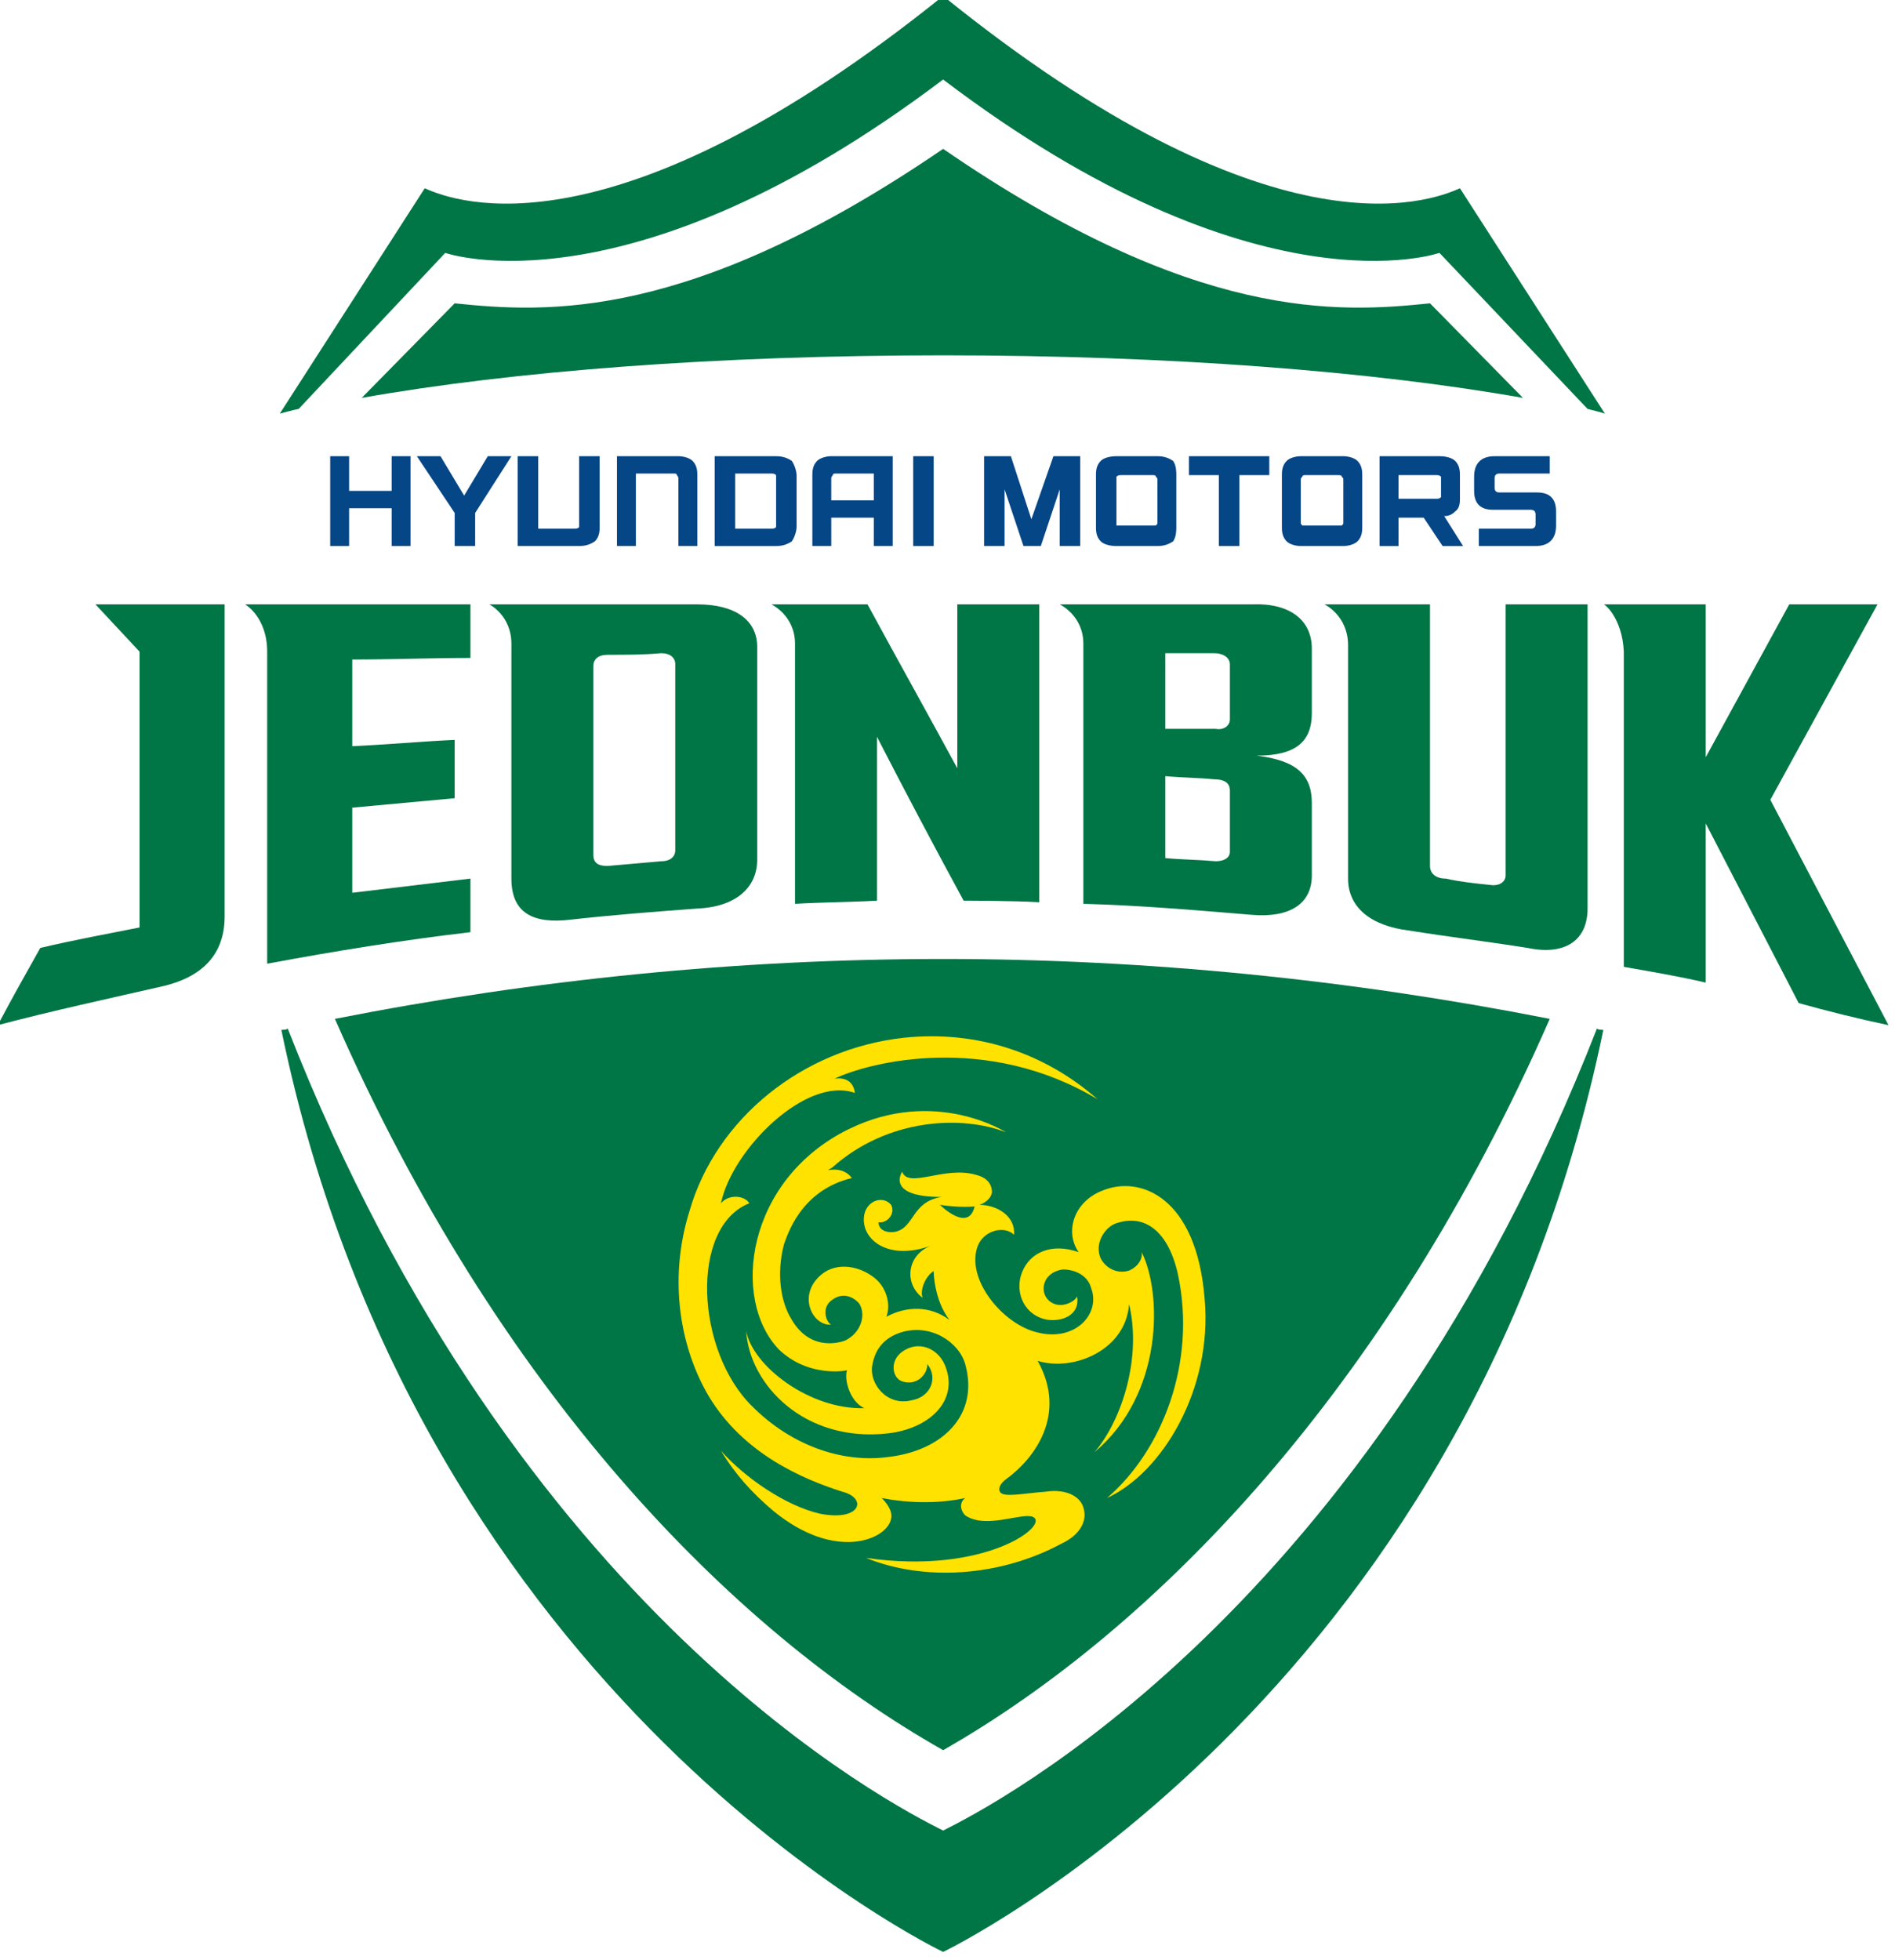
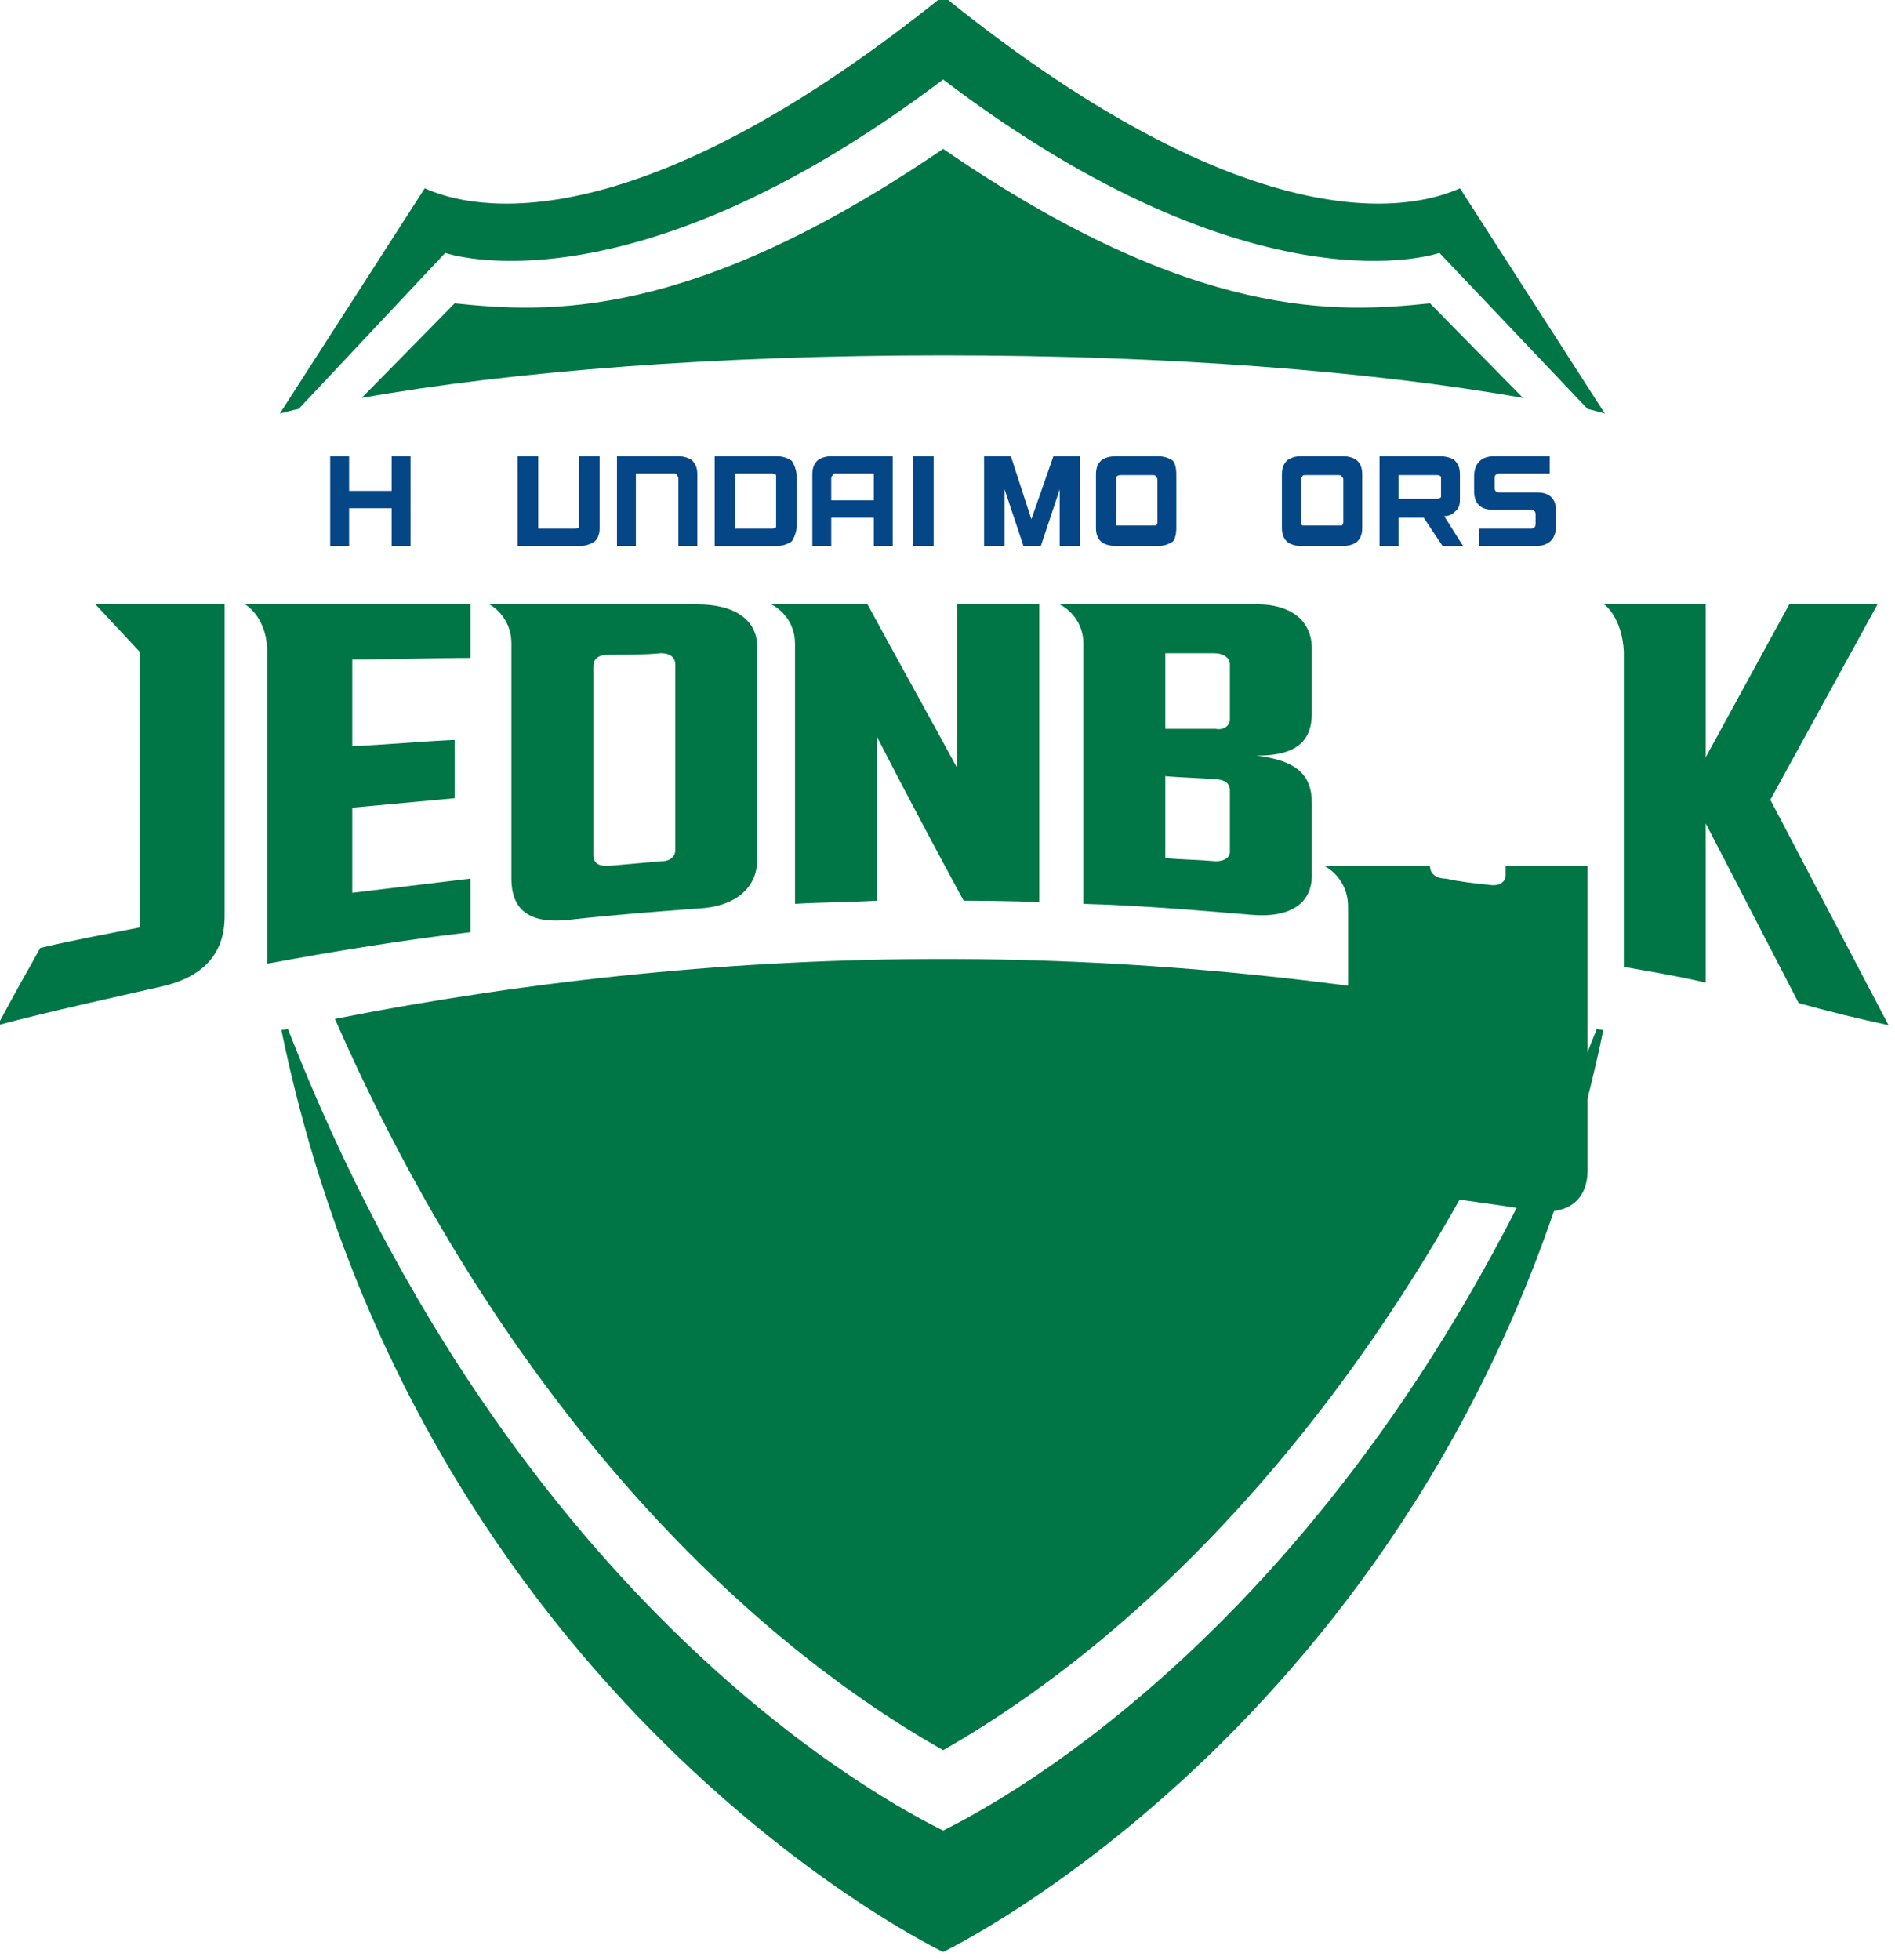
<svg xmlns="http://www.w3.org/2000/svg" id="svg58" viewBox="2 1.5 241.74 250" style="clip-rule:evenodd;fill-rule:evenodd;image-rendering:optimizeQuality;shape-rendering:geometricPrecision;text-rendering:geometricPrecision" version="1.1" xml:space="preserve">
  <defs id="defs4">
    <style id="style2" type="text/css">
   
    .fil1 {fill:#FFE200;fill-rule:nonzero}
    .fil0 {fill:#007545;fill-rule:nonzero}
    .fil2 {fill:#044686;fill-rule:nonzero}
   
  </style>
  </defs>
  <g transform="matrix(0.201,0,0,0.201,-126.928,-227.348)" id="ë_x00a0__x02c6_ì_x009d__x00b4_ì_x2013__x00b4__x0020_1">
    <path style="fill:#007545;fill-rule:nonzero" id="path7" d="m 1240,1747 c -130,0 -259,13 -386,38 103,235 250,387 386,464 135,-77 282,-229 385,-464 -127,-25 -256,-38 -385,-38 z" class="fil0" />
    <path style="fill:#007545;fill-rule:nonzero" id="path9" d="m 1549,1331 c -58,6 -149,12 -309,-98 -161,110 -252,104 -310,98 l -59,60 c 96,-17 225,-27 369,-27 143,0 272,10 368,27 z" class="fil0" />
    <path style="fill:#007545;fill-rule:nonzero" id="path11" d="m 831,1398 93,-99 c 0,0 116,41 316,-110 199,151 315,110 315,110 l 94,99 c 4,1 8,2 11,3 l -92,-143 c -20,9 -120,46 -328,-122 -209,168 -309,131 -329,122 l -92,143 c 4,-1 7,-2 12,-3 z" class="fil0" />
    <path style="fill:#007545;fill-rule:nonzero" id="path13" d="m 1240,2377 c 0,0 331,-158 419,-585 0,0 -4,0 -4,-1 -145,371 -383,493 -415,509 -32,-16 -271,-138 -416,-509 0,1 -4,1 -4,1 88,427 420,585 420,585 z" class="fil0" />
-     <path style="fill:#ffe200;fill-rule:nonzero" id="path15" d="m 1406,1963 c -5,-65 -41,-79 -65,-69 -18,7 -24,26 -15,39 -17,-6 -31,0 -36,13 -5,13 2,28 17,30 10,1 20,-4 18,-15 -1,3 -8,7 -14,5 -6,-2 -8,-8 -7,-12 1,-5 5,-9 12,-10 8,0 16,4 18,12 6,16 -10,34 -34,28 -22,-5 -46,-34 -38,-55 4,-10 17,-13 23,-7 1,-12 -11,-19 -22,-19 0,0 7,-2 8,-8 0,-4 -2,-9 -10,-11 -20,-6 -43,9 -47,-2 0,0 -11,16 25,16 -19,3 -17,19 -29,22 -4,1 -11,0 -11,-6 5,1 11,-5 8,-11 -5,-6 -15,-3 -17,6 -3,15 14,30 42,20 -15,6 -17,24 -5,33 -2,-5 2,-14 7,-17 0,0 0,18 10,31 -12,-9 -27,-9 -40,-2 3,-8 0,-19 -8,-25 -9,-7 -23,-10 -33,-2 -16,13 -6,33 6,32 -3,-1 -7,-11 1,-16 7,-5 14,-1 17,3 4,7 1,18 -9,23 0,0 -21,9 -34,-13 -7,-11 -10,-29 -5,-48 2,-5 10,-34 43,-42 0,0 -4,-7 -15,-5 1,-1 2,-1 3,-2 35,-31 82,-33 110,-22 0,0 -45,-29 -100,-2 -65,32 -75,108 -44,140 17,16 38,14 43,13 -2,6 2,20 11,24 -35,1 -71,-27 -75,-49 2,34 37,71 90,65 26,-3 44,-20 37,-41 -4,-13 -18,-19 -29,-10 -7,6 -5,16 1,18 9,3 16,-4 16,-11 7,9 2,21 -10,23 -16,4 -27,-11 -25,-22 2,-12 9,-18 18,-21 19,-6 37,6 41,20 9,32 -14,55 -49,59 -30,4 -62,-8 -86,-32 -36,-35 -40,-114 -2,-129 -3,-5 -13,-6 -18,0 7,-34 54,-81 85,-70 -1,-8 -7,-10 -13,-9 23,-11 97,-29 167,13 -33,-29 -76,-44 -123,-39 -64,7 -119,51 -136,110 -14,45 -5,88 12,117 22,37 60,53 85,61 16,4 12,19 -14,14 -22,-5 -48,-23 -63,-40 9,15 20,27 33,38 40,33 73,18 75,5 1,-5 -3,-10 -6,-13 15,3 35,4 53,0 -4,3 -3,8 0,11 13,9 36,-2 43,1 11,5 -30,37 -106,26 37,15 85,12 124,-9 11,-5 17,-14 14,-23 -2,-7 -11,-12 -24,-10 -14,1 -27,4 -29,0 -1,-2 0,-5 4,-8 18,-13 39,-41 20,-75 23,7 56,-7 58,-36 8,33 -4,73 -22,94 44,-37 43,-101 30,-127 1,6 -5,11 -9,12 -9,2 -15,-4 -17,-8 -4,-9 2,-19 9,-22 19,-7 34,5 40,32 12,56 -10,112 -45,142 35,-16 67,-69 62,-126 z m -168,-60 v 0 c 13,2 22,1 22,1 -4,17 -22,-1 -22,-1 z" class="fil1" />
    <polygon style="fill:#044686;fill-rule:nonzero" id="polygon17" points="851,1428 851,1485 863,1485 863,1461 890,1461 890,1485 902,1485 902,1428 890,1428 890,1450 863,1450 863,1428 " class="fil2" />
    <path style="fill:#044686;fill-rule:nonzero" id="path19" d="m 1172,1439 h 24 v 17 h -27 v -14 c 0,0 0,-1 1,-2 0,-1 1,-1 2,-1 z m -12,-8 v 0 c -3,3 -3,7 -3,9 v 45 h 12 v -18 h 27 v 18 h 12 v -57 h -39 c -3,0 -7,1 -9,3 z" class="fil2" />
    <path style="fill:#044686;fill-rule:nonzero" id="path21" d="m 1072,1428 h -39 v 57 h 12 v -46 h 24 c 1,0 2,0 2,1 1,1 1,2 1,2 v 43 h 12 v -45 c 0,-2 0,-6 -3,-9 -2,-2 -6,-3 -9,-3 z" class="fil2" />
    <path style="fill:#044686;fill-rule:nonzero" id="path23" d="m 1009,1470 c 0,1 0,2 0,3 -1,1 -2,1 -3,1 h -23 v -46 h -13 v 57 h 39 c 4,0 7,-1 10,-3 3,-3 3,-7 3,-9 v -45 h -13 z" class="fil2" />
    <path style="fill:#044686;fill-rule:nonzero" id="path25" d="m 1134,1470 c 0,1 0,2 0,3 -1,1 -2,1 -3,1 h -23 v -35 h 23 c 1,0 2,0 3,1 0,1 0,2 0,2 z m 13,-30 v 0 c 0,-2 -1,-6 -3,-9 -3,-2 -6,-3 -10,-3 h -39 v 57 h 39 c 4,0 7,-1 10,-3 2,-3 3,-7 3,-9 z" class="fil2" />
-     <polygon style="fill:#044686;fill-rule:nonzero" id="polygon27" points="930,1464 930,1485 943,1485 943,1464 966,1428 951,1428 936,1453 921,1428 906,1428 " class="fil2" />
    <polygon style="fill:#044686;fill-rule:nonzero" id="polygon29" points="1221,1428 1221,1485 1234,1485 1234,1428 " class="fil2" />
    <path style="fill:#044686;fill-rule:nonzero" id="path31" d="m 1556,1452 c 0,1 0,2 0,2 -1,1 -2,1 -3,1 h -24 v -15 h 24 c 1,0 2,0 3,1 0,0 0,1 0,1 z m 2,14 v 0 c 3,0 5,-1 7,-3 3,-2 3,-6 3,-8 v -15 c 0,-2 0,-6 -3,-9 -2,-2 -6,-3 -10,-3 h -38 v 57 h 12 v -18 h 16 l 12,18 h 13 z" class="fil2" />
-     <polygon style="fill:#044686;fill-rule:nonzero" id="polygon33" points="1415,1485 1428,1485 1428,1440 1447,1440 1447,1428 1396,1428 1396,1440 1415,1440 " class="fil2" />
    <polygon style="fill:#044686;fill-rule:nonzero" id="polygon35" points="1279,1449 1291,1485 1302,1485 1314,1449 1314,1485 1327,1485 1327,1428 1310,1428 1296,1468 1283,1428 1266,1428 1266,1485 1279,1485 " class="fil2" />
    <path style="fill:#044686;fill-rule:nonzero" id="path37" d="m 1494,1470 c 0,1 0,1 -1,2 0,0 -1,0 -3,0 h -20 c -1,0 -2,0 -2,0 -1,-1 -1,-1 -1,-2 v -27 c 0,-1 0,-1 1,-2 0,-1 1,-1 2,-1 h 20 c 2,0 3,0 3,1 1,1 1,1 1,2 z m 9,-39 v 0 c -2,-2 -6,-3 -9,-3 h -27 c -3,0 -7,1 -9,3 -3,3 -3,7 -3,9 v 33 c 0,2 0,6 3,9 2,2 6,3 9,3 h 27 c 3,0 7,-1 9,-3 3,-3 3,-7 3,-9 v -33 c 0,-2 0,-6 -3,-9 z" class="fil2" />
    <path style="fill:#044686;fill-rule:nonzero" id="path39" d="m 1376,1470 c 0,1 0,1 -1,2 0,0 -1,0 -2,0 h -20 c -1,0 -2,0 -3,0 0,-1 0,-1 0,-2 v -27 c 0,-1 0,-1 0,-2 1,-1 2,-1 3,-1 h 20 c 1,0 2,0 2,1 1,1 1,1 1,2 z m 10,-39 v 0 c -3,-2 -6,-3 -10,-3 h -26 c -4,0 -8,1 -10,3 -3,3 -3,7 -3,9 v 33 c 0,2 0,6 3,9 2,2 6,3 10,3 h 26 c 4,0 7,-1 10,-3 2,-3 2,-7 2,-9 v -33 c 0,-2 0,-6 -2,-9 z" class="fil2" />
    <path style="fill:#044686;fill-rule:nonzero" id="path41" d="m 1617,1451 h -24 c -2,0 -3,-1 -3,-3 v -6 c 0,-2 1,-3 3,-3 h 32 v -11 h -35 c -8,0 -13,4 -13,13 v 9 c 0,8 4,12 12,12 h 24 c 2,0 3,1 3,3 v 6 c 0,2 -1,3 -3,3 h -33 v 11 h 36 c 8,0 13,-4 13,-13 v -9 c 0,-8 -4,-12 -12,-12 z" class="fil2" />
    <path style="fill:#007545;fill-rule:nonzero" id="path43" d="m 1436,1522 h -122 c 0,0 15,7 15,25 v 165 c 36,1 71,4 107,7 24,2 38,-7 38,-25 v -46 c 0,-18 -10,-27 -35,-30 25,0 35,-9 35,-27 v -41 c 0,-18 -14,-29 -38,-28 z m -14,157 v 0 c 0,4 -4,6 -9,6 -11,-1 -21,-1 -32,-2 v -52 c 11,1 21,1 31,2 6,0 10,2 10,7 z m 0,-84 v 0 c 0,4 -4,7 -9,6 -11,0 -21,0 -32,0 v -48 c 11,0 21,0 31,0 6,0 10,3 10,7 z" class="fil0" />
    <path style="fill:#007545;fill-rule:nonzero" id="path45" d="M 1084,1522 H 952 c 0,0 14,7 14,25 v 149 c 0,22 14,29 38,26 27,-3 53,-5 80,-7 24,-1 38,-13 38,-31 0,-46 0,-90 0,-135 0,-17 -14,-27 -38,-27 z m -14,156 v 0 c 0,4 -3,7 -9,7 -12,1 -22,2 -34,3 -6,0 -9,-2 -9,-7 v -120 c 0,-4 3,-7 9,-7 12,0 23,0 34,-1 6,0 9,3 9,7 z" class="fil0" />
-     <path style="fill:#007545;fill-rule:nonzero" id="path47" d="m 1597,1694 c 0,4 -4,7 -10,6 -10,-1 -19,-2 -28,-4 -6,0 -10,-3 -10,-8 v -166 h -67 c 0,0 15,7 15,26 0,0 0,99 0,148 0,18 14,30 39,33 25,4 50,7 75,11 24,5 38,-5 38,-25 0,-66 0,-193 0,-193 h -52 z" class="fil0" />
+     <path style="fill:#007545;fill-rule:nonzero" id="path47" d="m 1597,1694 c 0,4 -4,7 -10,6 -10,-1 -19,-2 -28,-4 -6,0 -10,-3 -10,-8 h -67 c 0,0 15,7 15,26 0,0 0,99 0,148 0,18 14,30 39,33 25,4 50,7 75,11 24,5 38,-5 38,-25 0,-66 0,-193 0,-193 h -52 z" class="fil0" />
    <path style="fill:#007545;fill-rule:nonzero" id="path49" d="m 1249,1626 c -19,-35 -38,-69 -57,-104 h -61 c 0,0 15,7 15,25 v -1 c 0,13 0,166 0,166 17,-1 34,-1 52,-2 v -104 c 18,35 36,69 55,104 1,0 32,0 48,1 v -189 h -52 c 0,35 0,69 0,104 z" class="fil0" />
    <path style="fill:#007545;fill-rule:nonzero" id="path51" d="m 730,1552 v 175 c -20,4 -42,8 -63,13 -9,16 -18,32 -27,49 34,-9 71,-17 106,-25 24,-6 38,-20 38,-44 v -198 h -82 z" class="fil0" />
    <path style="fill:#007545;fill-rule:nonzero" id="path53" d="m 797,1522 c 0,0 14,8 14,30 v 198 c 43,-8 86,-15 129,-20 v -34 c -25,3 -50,6 -75,9 v -54 c 22,-2 43,-4 65,-6 v -37 c -22,1 -43,3 -65,4 v -55 c 25,0 50,-1 75,-1 v -34 z" class="fil0" />
    <path style="fill:#007545;fill-rule:nonzero" id="path55" d="m 1765,1646 68,-124 h -56 l -53,97 v -97 h -65 c 0,-1 12,8 13,30 0,0 0,0 0,0 0,90 0,200 0,200 17,3 35,6 52,10 v -101 l 59,114 c 18,5 38,10 57,14 z" class="fil0" />
  </g>
</svg>